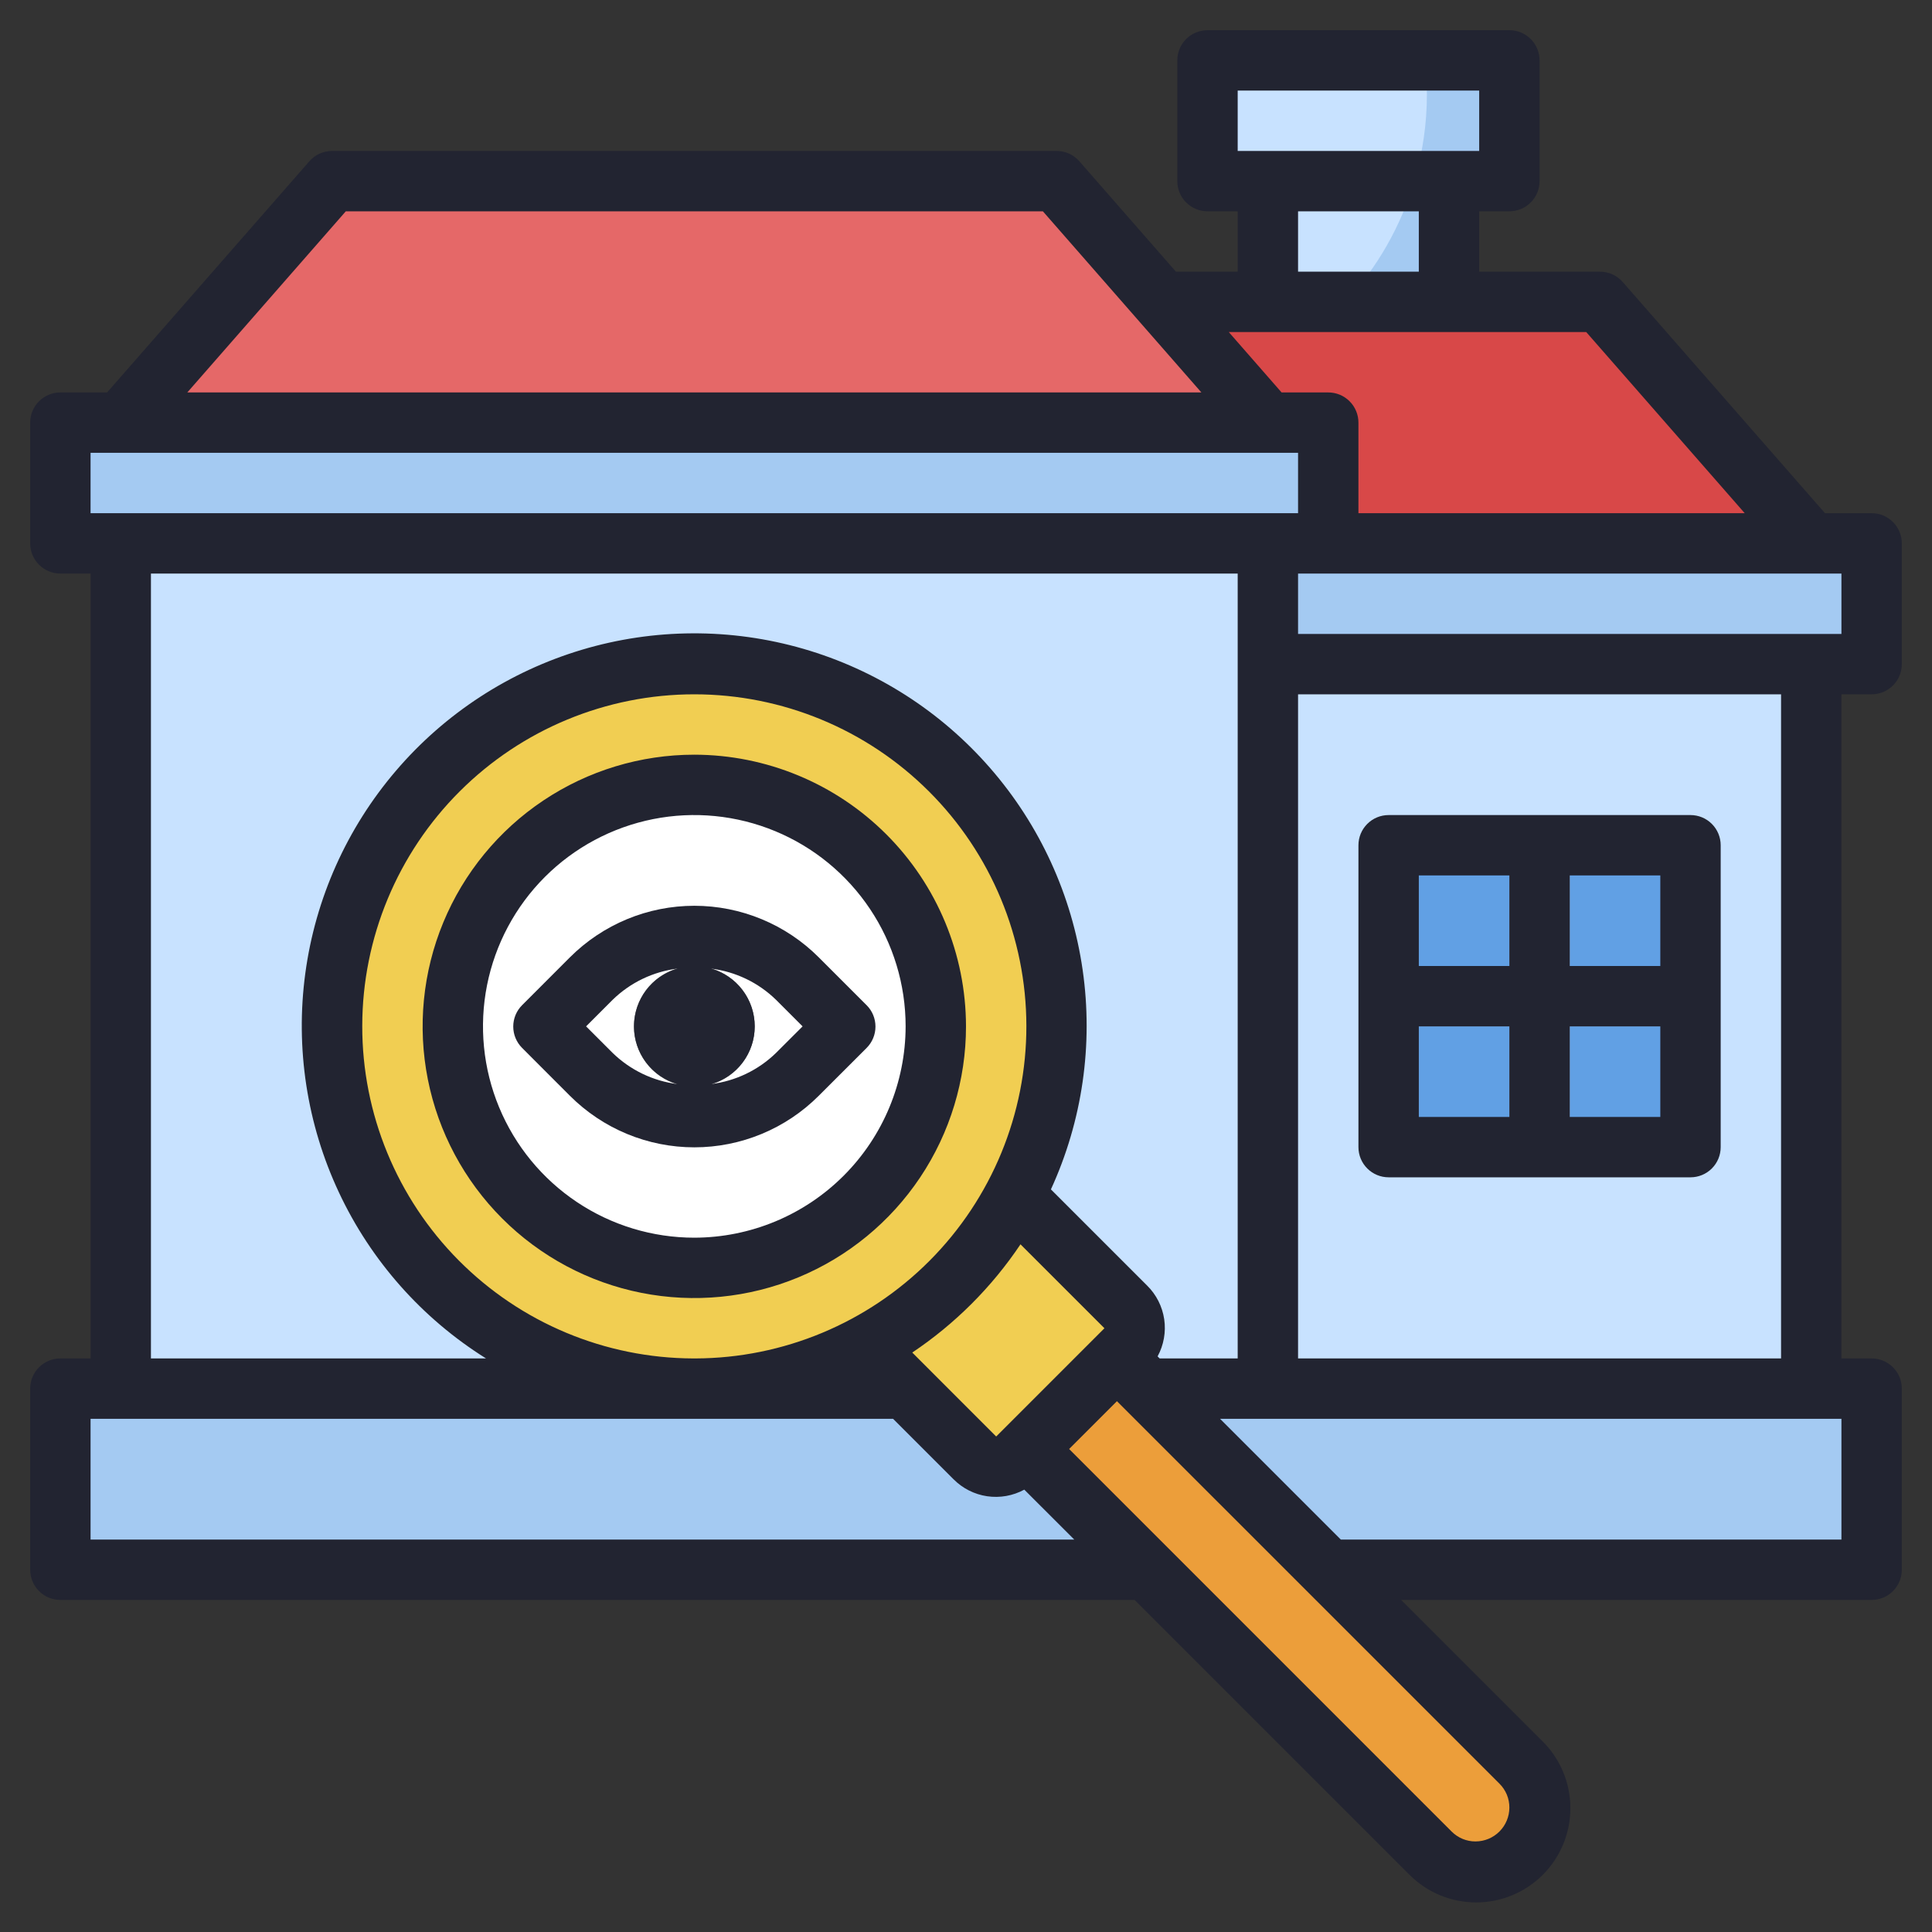
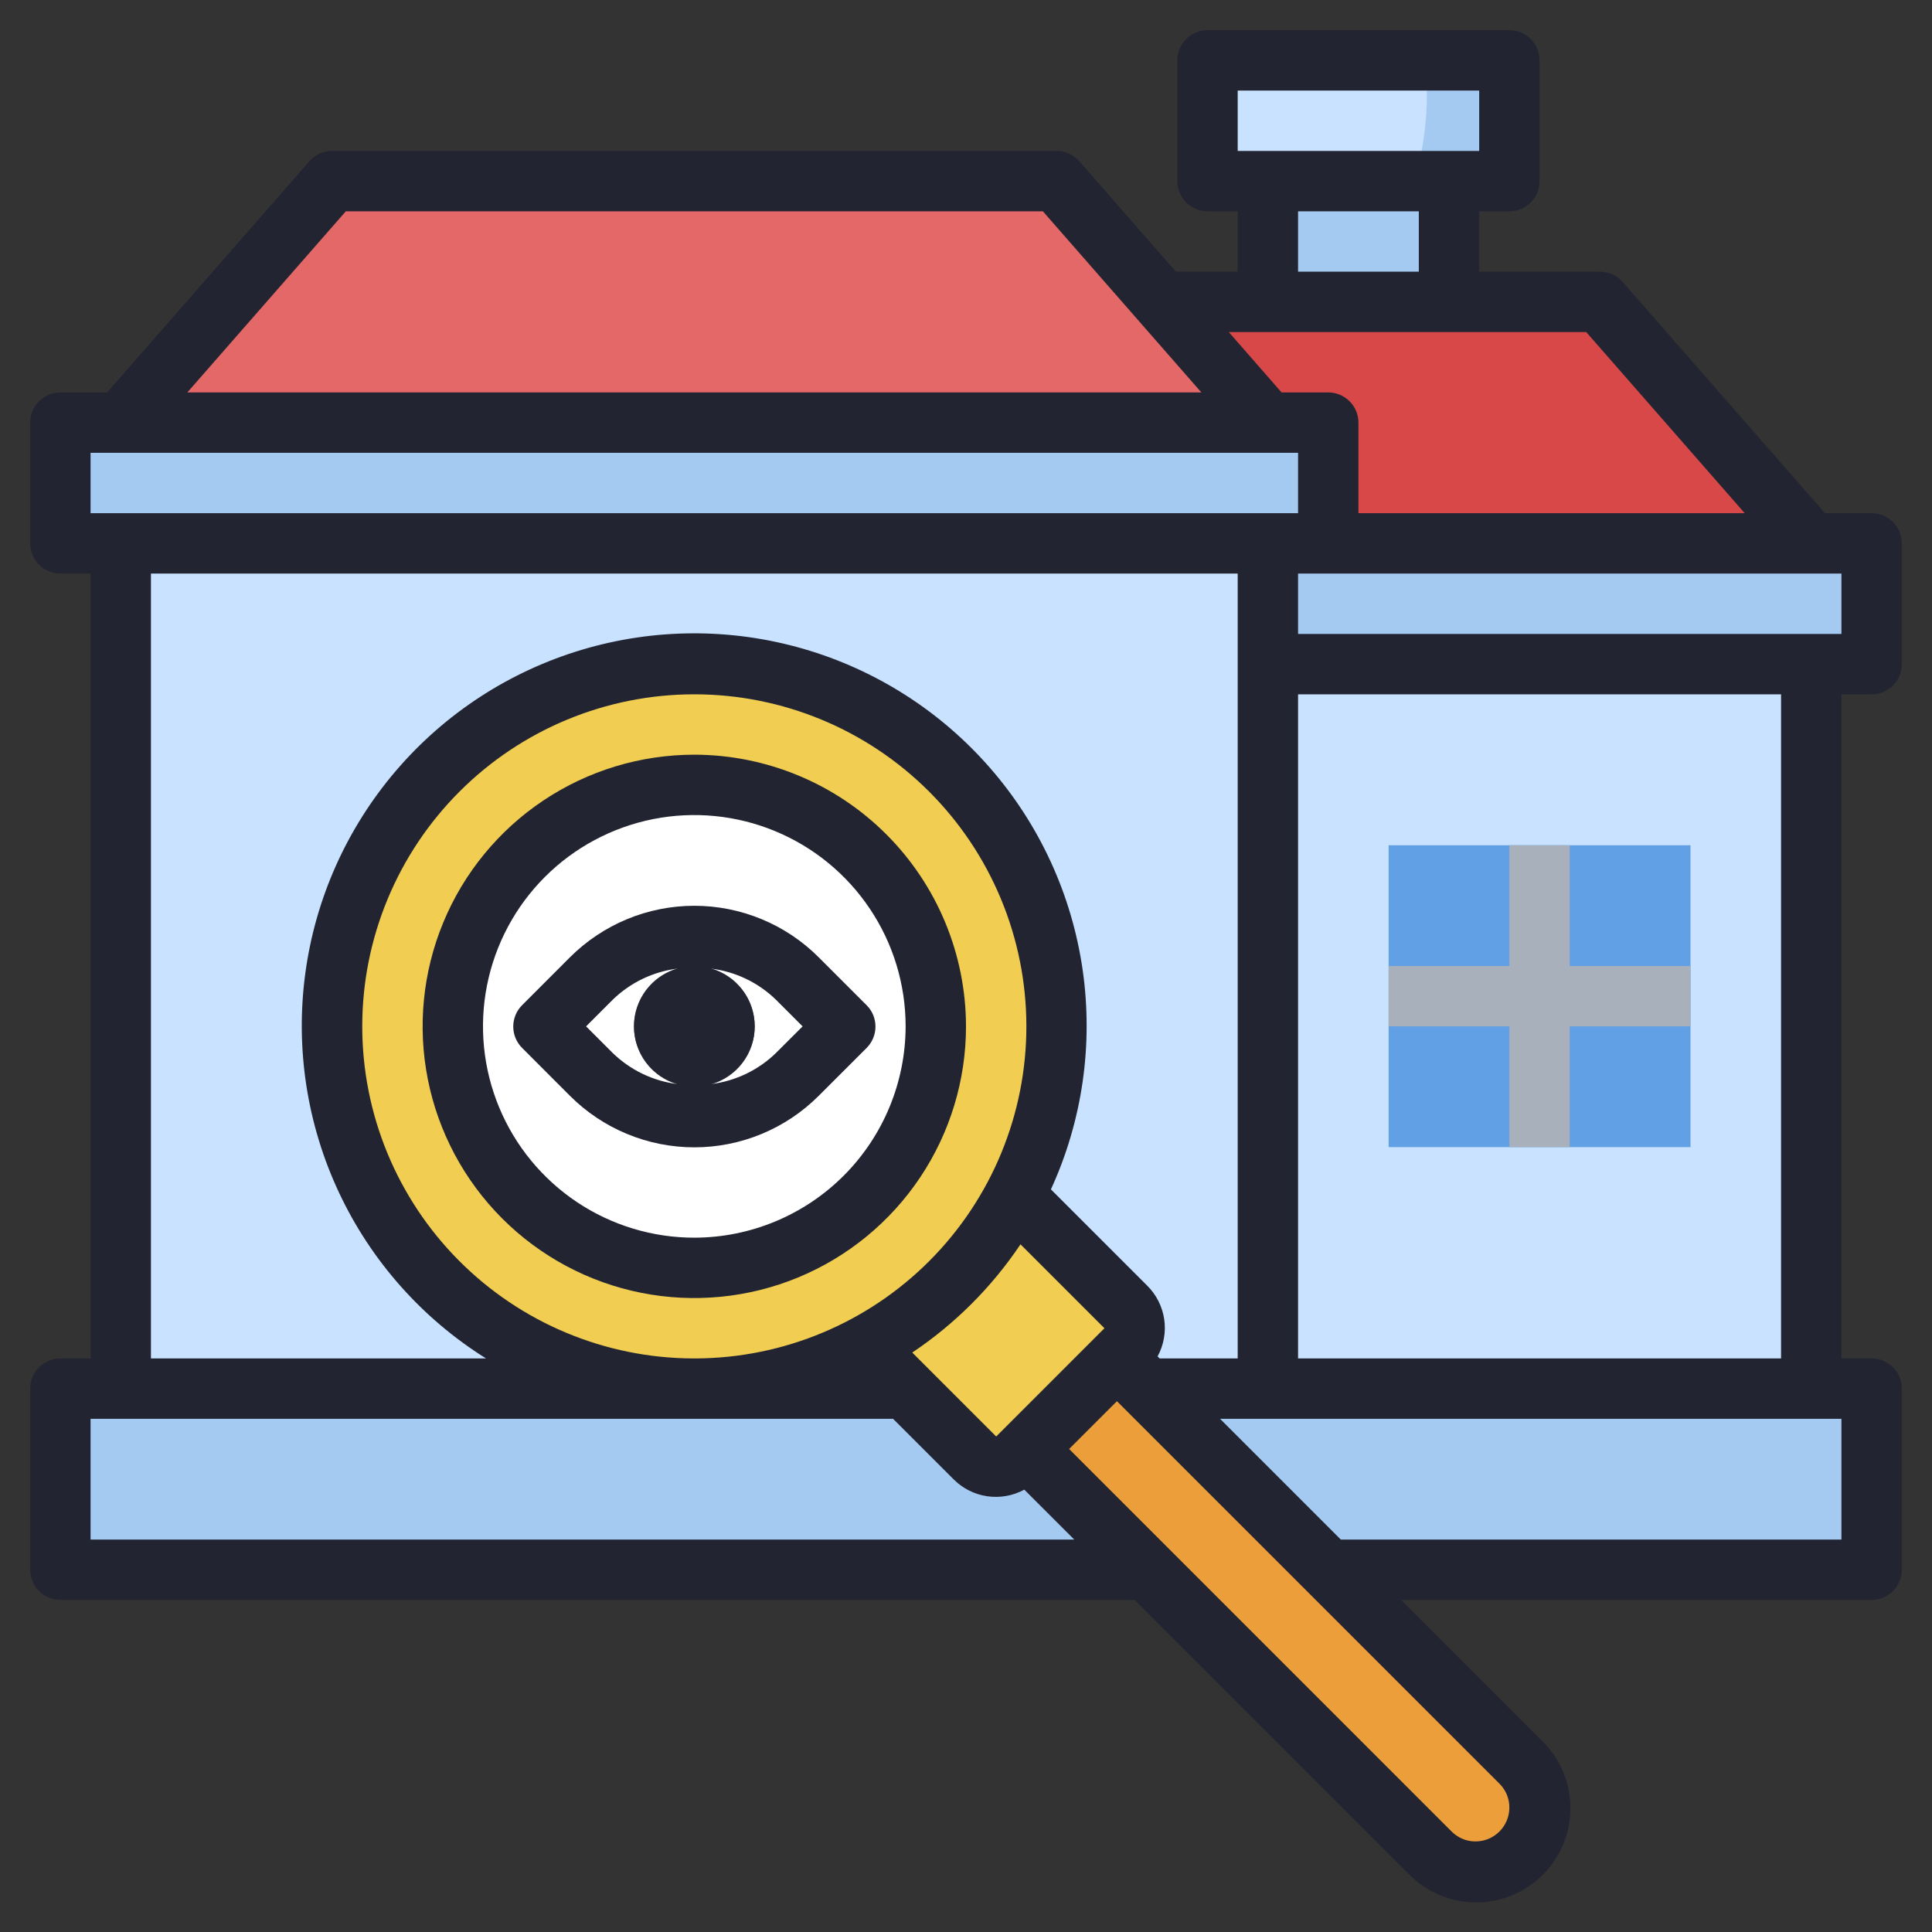
<svg xmlns="http://www.w3.org/2000/svg" width="64" height="64" viewBox="0 0 64 64" fill="none">
  <rect x="0" y="0" width="64" height="64" fill="#333333" stroke="none" />
  <g clip-path="url(#clip0_4712_11965)">
    <path d="M2 46H62V52H2V46Z" fill="#A4CAF2" />
    <path d="M4 18H42V46H4V18Z" fill="#C8E2FF" />
    <path d="M33.61 39.61C32.481 41.74 30.739 43.481 28.61 44.61L32.293 48.293C32.48 48.481 32.735 48.586 33 48.586C33.265 48.586 33.519 48.481 33.707 48.293L37.293 44.707C37.48 44.52 37.586 44.265 37.586 44C37.586 43.735 37.48 43.481 37.293 43.293L33.61 39.61Z" fill="#F1CE52" />
    <path d="M42 22H60V46H42V22Z" fill="#C8E2FF" />
    <path d="M60 18L53 10H38.5L42 14H44V18H60Z" fill="#D84848" />
    <path d="M42 14L35 6H11L4 14" fill="#E56868" />
    <path d="M42 10V6H48V10" fill="#A4CAF2" />
    <path d="M40 2H50V6H40V2Z" fill="#A4CAF2" />
    <path d="M2 14H44V18H2V14Z" fill="#A4CAF2" />
    <path d="M42 18H62V22H42V18Z" fill="#A4CAF2" />
    <path d="M40 6H46.85C47.126 5.07 47.267 4.104 47.268 3.134C47.267 2.755 47.244 2.376 47.2 2H40V6Z" fill="#C8E2FF" />
-     <path d="M46.85 6H42V10H44.572C45.629 8.859 46.408 7.491 46.85 6Z" fill="#C8E2FF" />
    <path d="M46 28H56V38H46V28Z" fill="#61A0E4" />
    <path d="M55.999 32H51.999V28H50V32H46V33.999H50V37.999H51.999V33.999H55.999V32Z" fill="#A8B0BC" />
    <path d="M23 46C29.627 46 35 40.627 35 34C35 27.373 29.627 22 23 22C16.373 22 11 27.373 11 34C11 40.627 16.373 46 23 46Z" fill="#F1CE52" />
    <path d="M23 42C27.418 42 31 38.418 31 34C31 29.582 27.418 26 23 26C18.582 26 15 29.582 15 34C15 38.418 18.582 42 23 42Z" fill="white" />
    <path d="M28 34L26.414 35.586C25.966 36.034 25.433 36.39 24.848 36.633C24.262 36.875 23.634 37 23 37C22.366 37 21.738 36.875 21.152 36.633C20.567 36.39 20.034 36.034 19.586 35.586L18 34L19.586 32.414C20.034 31.966 20.567 31.61 21.152 31.367C21.738 31.125 22.366 31 23 31C23.634 31 24.262 31.125 24.848 31.367C25.433 31.61 25.966 31.966 26.414 32.414L28 34Z" fill="white" />
    <path d="M23 36C22.604 36 22.218 35.883 21.889 35.663C21.56 35.443 21.304 35.131 21.152 34.765C21.001 34.4 20.961 33.998 21.038 33.61C21.116 33.222 21.306 32.865 21.586 32.586C21.866 32.306 22.222 32.116 22.61 32.038C22.998 31.961 23.4 32.001 23.765 32.152C24.131 32.304 24.443 32.56 24.663 32.889C24.883 33.218 25 33.604 25 34C25 34.53 24.789 35.039 24.414 35.414C24.039 35.789 23.53 36 23 36Z" fill="#606060" />
    <path d="M34 48L47.379 61.379C47.576 61.576 47.81 61.732 48.067 61.839C48.325 61.945 48.6 62 48.879 62C49.441 62 49.981 61.776 50.379 61.379C50.776 60.981 51 60.441 51 59.879C51 59.6 50.945 59.325 50.839 59.067C50.732 58.81 50.576 58.576 50.379 58.379L37 45" fill="#EC9E3A" />
    <path d="M62 23C62.265 23 62.52 22.895 62.707 22.707C62.895 22.52 63 22.265 63 22V18C63 17.735 62.895 17.48 62.707 17.293C62.52 17.105 62.265 17 62 17H60.455L53.755 9.342C53.661 9.234 53.545 9.148 53.415 9.089C53.284 9.03 53.143 9 53 9H49V7H50C50.265 7 50.52 6.895 50.707 6.707C50.895 6.52 51 6.265 51 6V2C51 1.735 50.895 1.48 50.707 1.293C50.52 1.105 50.265 1 50 1H40C39.735 1 39.48 1.105 39.293 1.293C39.105 1.48 39 1.735 39 2V6C39 6.265 39.105 6.52 39.293 6.707C39.48 6.895 39.735 7 40 7H41V9H38.954L35.754 5.341C35.66 5.234 35.544 5.148 35.414 5.089C35.284 5.03 35.143 5 35 5H11C10.857 5 10.717 5.031 10.587 5.09C10.457 5.149 10.342 5.235 10.248 5.342L3.548 13H2C1.735 13 1.48 13.105 1.293 13.293C1.105 13.48 1 13.735 1 14V18C1 18.265 1.105 18.52 1.293 18.707C1.48 18.895 1.735 19 2 19H3V45H2C1.735 45 1.48 45.105 1.293 45.293C1.105 45.48 1 45.735 1 46V52C1 52.265 1.105 52.52 1.293 52.707C1.48 52.895 1.735 53 2 53H37.586L46.672 62.086C46.961 62.38 47.305 62.614 47.685 62.775C48.065 62.935 48.473 63.018 48.885 63.02C49.298 63.022 49.706 62.942 50.087 62.785C50.469 62.628 50.815 62.397 51.107 62.106C51.398 61.814 51.629 61.468 51.786 61.087C51.943 60.705 52.023 60.297 52.021 59.884C52.019 59.472 51.936 59.064 51.776 58.684C51.615 58.304 51.381 57.96 51.087 57.671L46.416 53H62C62.265 53 62.52 52.895 62.707 52.707C62.895 52.52 63 52.265 63 52V46C63 45.735 62.895 45.48 62.707 45.293C62.52 45.105 62.265 45 62 45H61V23H62ZM61 21H43V19H61V21ZM41 3H49V5H41V3ZM43 7H47V9H43V7ZM52.546 11L57.796 17H45V14C45 13.735 44.895 13.48 44.707 13.293C44.52 13.105 44.265 13 44 13H42.454L40.705 11H52.546ZM11.455 7H34.547L39.797 13H6.205L11.455 7ZM3 15H43V17H3V15ZM5 19H41V22V45H38.415L38.347 44.932C38.551 44.556 38.628 44.124 38.566 43.701C38.503 43.278 38.304 42.886 38 42.586L34.813 39.4C35.855 37.128 36.22 34.603 35.864 32.129C35.508 29.655 34.447 27.336 32.806 25.45C31.166 23.563 29.017 22.19 26.616 21.494C24.215 20.798 21.664 20.809 19.27 21.526C16.875 22.243 14.738 23.634 13.114 25.535C11.49 27.435 10.448 29.763 10.114 32.241C9.779 34.718 10.166 37.239 11.228 39.502C12.289 41.765 13.981 43.674 16.1 45H5V19ZM33 47.586L30.22 44.805C31.637 43.855 32.855 42.637 33.805 41.22L36.586 44L33 47.586ZM22.961 45C20.047 44.99 17.256 43.824 15.201 41.758C13.146 39.692 11.995 36.895 12 33.981C12.005 31.067 13.166 28.274 15.229 26.215C17.291 24.156 20.086 23 23 23C25.914 23 28.709 24.156 30.771 26.215C32.834 28.274 33.995 31.067 34 33.981C34.005 36.895 32.854 39.692 30.799 41.758C28.744 43.824 25.953 44.99 23.039 45H22.961ZM3 51V47H22.961H23H23.039H29.585L31.585 49C31.886 49.304 32.277 49.503 32.7 49.565C33.123 49.627 33.555 49.551 33.931 49.346L35.586 51H3ZM50 59.88C49.999 60.177 49.881 60.461 49.671 60.671C49.461 60.881 49.177 60.999 48.88 61C48.733 61.001 48.587 60.972 48.451 60.916C48.314 60.859 48.191 60.776 48.087 60.672L35.416 48L37 46.416L49.672 59.087C49.777 59.191 49.859 59.314 49.916 59.45C49.972 59.587 50.001 59.733 50 59.88ZM44.416 51L40.416 47H59H61V51H44.416ZM59 45H43V23H59V45Z" fill="#222431" />
-     <path d="M46 39H56C56.265 39 56.52 38.895 56.707 38.707C56.895 38.52 57 38.265 57 38V28C57 27.735 56.895 27.48 56.707 27.293C56.52 27.105 56.265 27 56 27H46C45.735 27 45.48 27.105 45.293 27.293C45.105 27.48 45 27.735 45 28V38C45 38.265 45.105 38.52 45.293 38.707C45.48 38.895 45.735 39 46 39ZM47 34H50V37H47V34ZM52 37V34H55V37H52ZM55 32H52V29H55V32ZM50 29V32H47V29H50Z" fill="#222431" />
    <path d="M23 25C21.22 25 19.48 25.528 18 26.517C16.52 27.506 15.366 28.911 14.685 30.556C14.004 32.2 13.826 34.01 14.173 35.756C14.52 37.502 15.377 39.105 16.636 40.364C17.895 41.623 19.498 42.48 21.244 42.827C22.99 43.174 24.8 42.996 26.444 42.315C28.089 41.634 29.494 40.48 30.483 39C31.472 37.52 32 35.78 32 34C31.997 31.614 31.048 29.326 29.361 27.639C27.674 25.952 25.386 25.003 23 25ZM23 41C21.616 41 20.262 40.59 19.111 39.82C17.96 39.051 17.063 37.958 16.533 36.679C16.003 35.4 15.864 33.992 16.134 32.634C16.405 31.276 17.071 30.029 18.05 29.05C19.029 28.071 20.276 27.405 21.634 27.134C22.992 26.864 24.4 27.003 25.679 27.533C26.958 28.063 28.051 28.96 28.82 30.111C29.59 31.262 30 32.615 30 34C29.997 35.856 29.259 37.635 27.947 38.947C26.635 40.259 24.856 40.997 23 41Z" fill="#222431" />
    <path d="M28.709 33.3L27.122 31.713C26.581 31.172 25.939 30.742 25.231 30.449C24.524 30.156 23.766 30.005 23.001 30.005C22.235 30.005 21.477 30.156 20.77 30.449C20.063 30.742 19.42 31.172 18.879 31.713L17.294 33.299C17.107 33.486 17.002 33.741 17.002 34.005C17.002 34.27 17.107 34.525 17.294 34.712L18.879 36.299C19.42 36.84 20.063 37.27 20.77 37.563C21.477 37.856 22.235 38.007 23.001 38.007C23.766 38.007 24.524 37.856 25.231 37.563C25.939 37.27 26.581 36.84 27.122 36.299L28.708 34.714C28.896 34.526 29.001 34.272 29.001 34.007C29.001 33.742 28.897 33.487 28.709 33.3ZM19.415 34L20.293 33.121C20.88 32.548 21.639 32.184 22.452 32.085C22.035 32.202 21.668 32.452 21.407 32.797C21.145 33.142 21.003 33.562 21.002 33.995C21 34.428 21.141 34.849 21.401 35.195C21.661 35.541 22.027 35.793 22.443 35.912C21.634 35.811 20.879 35.448 20.294 34.879L19.415 34ZM25.708 34.878C25.124 35.447 24.37 35.81 23.561 35.911C23.977 35.792 24.343 35.54 24.603 35.195C24.863 34.849 25.003 34.428 25.002 33.995C25.001 33.562 24.859 33.142 24.597 32.797C24.336 32.453 23.969 32.203 23.552 32.086C24.365 32.186 25.122 32.549 25.708 33.121L26.587 34L25.708 34.878Z" fill="#222431" />
  </g>
  <defs>
    <clipPath id="clip0_4712_11965">
      <rect width="64" height="64" fill="white" />
    </clipPath>
  </defs>
</svg>